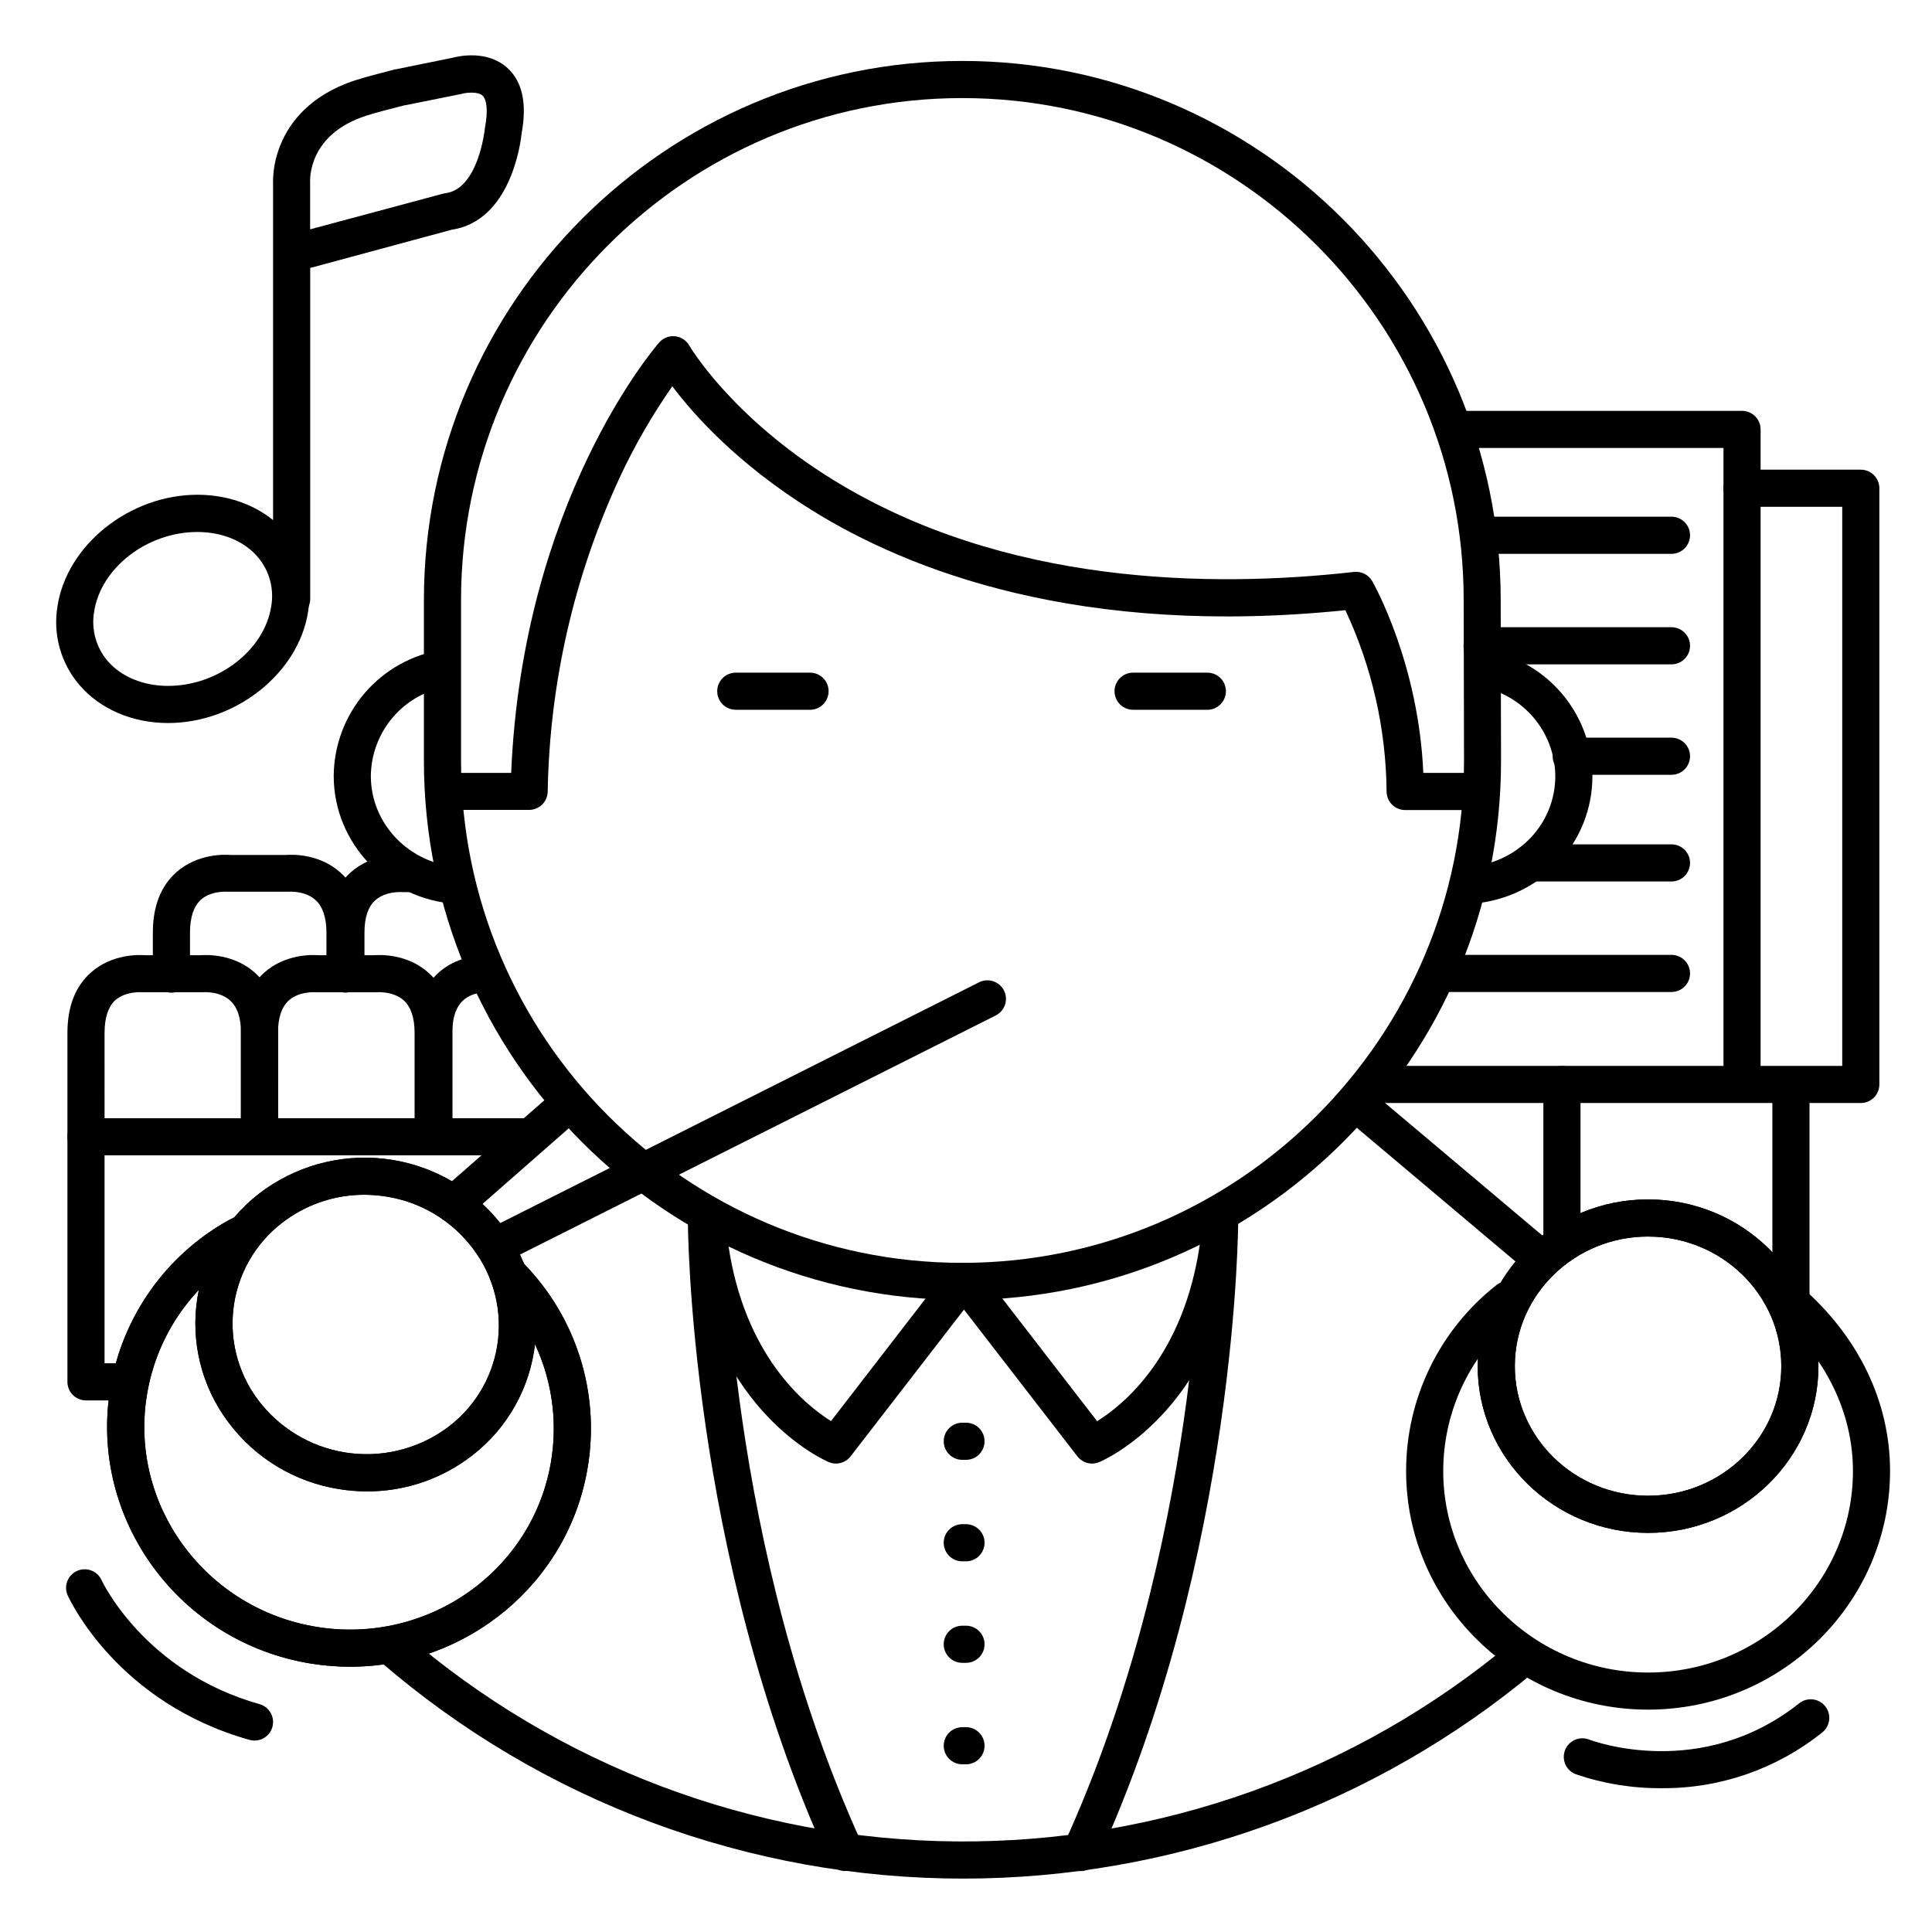
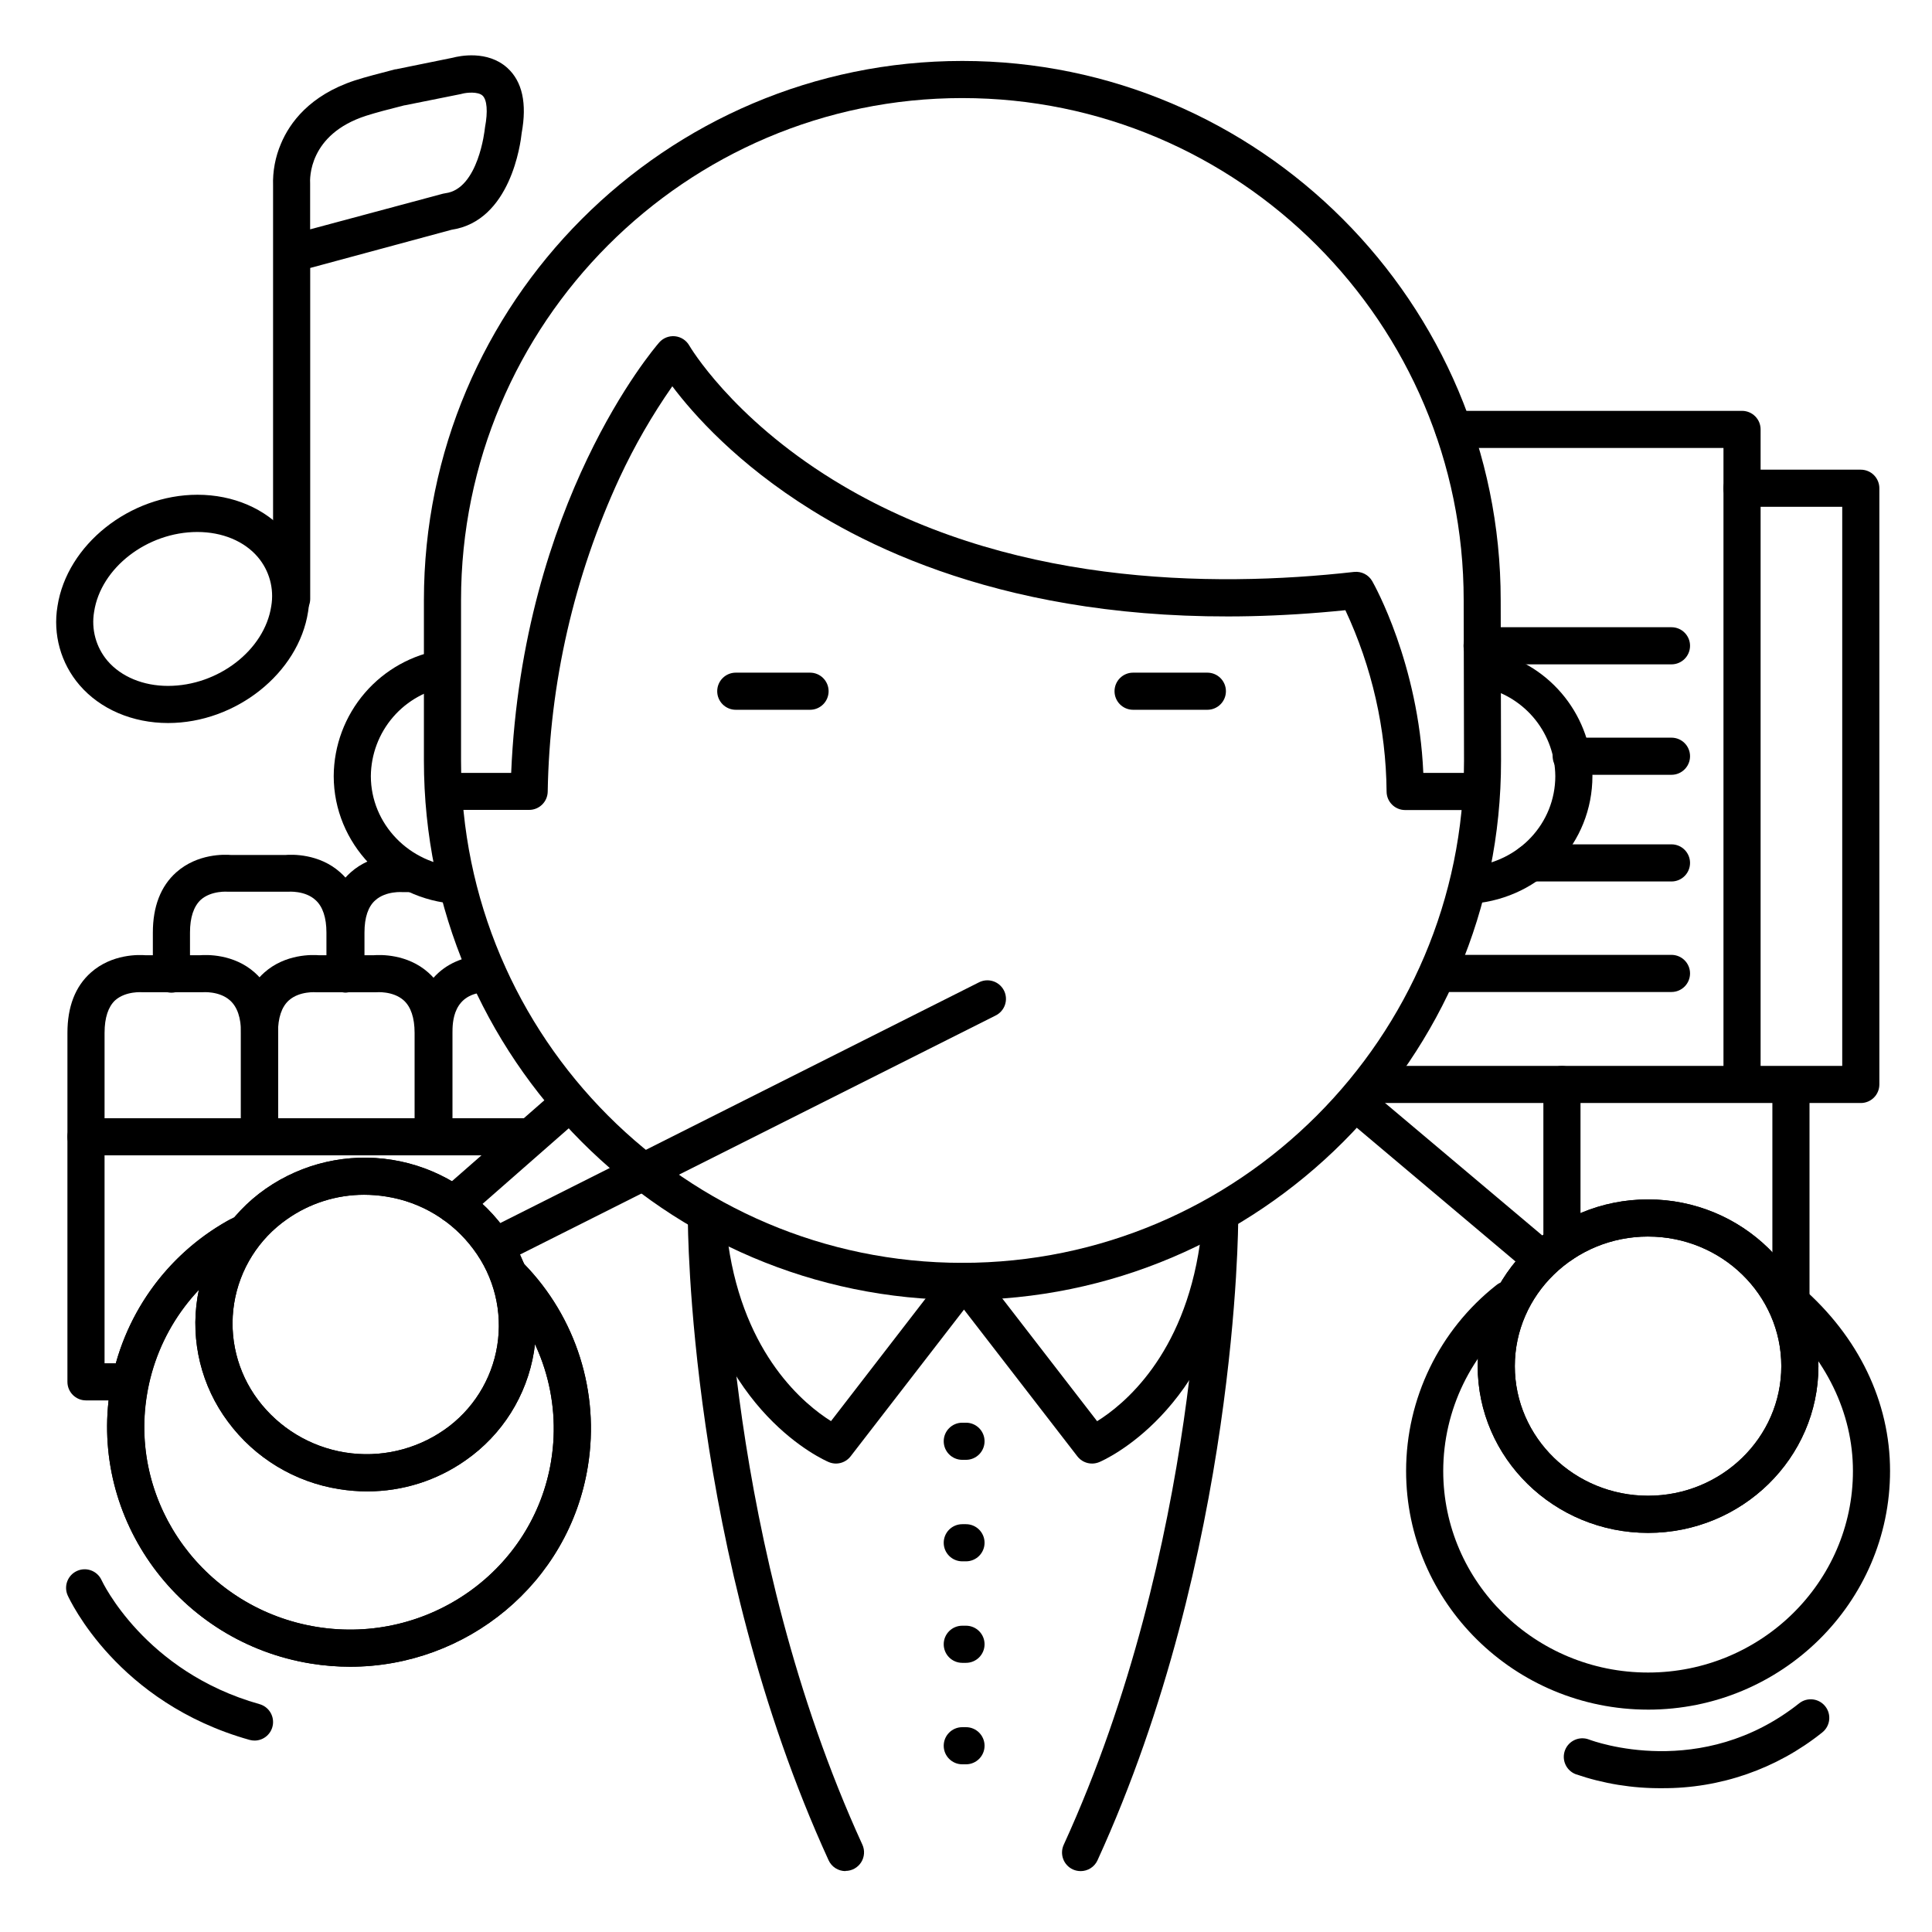
<svg xmlns="http://www.w3.org/2000/svg" fill="#000000" width="800px" height="800px" version="1.1" viewBox="144 144 512 512">
  <g>
    <path d="m221.29 307.63c-2.719 0-4.922-2.203-4.922-4.918v-109.45c-0.133-3.848 0.586-7.68 2.106-11.215 2.301-5.481 7.578-12.793 19.551-16.727 2.746-0.895 6.613-1.879 10.707-2.953h0.215l0.234-0.059 14.84-3.019c1.613-0.434 9.16-2.086 14.453 2.727 3.938 3.582 5.215 9.379 3.777 17.23-0.285 2.746-2.953 23.32-18.586 25.645l-37.457 10.121v87.715-0.004c-0.004 2.715-2.207 4.91-4.918 4.91zm29.98-135.72h-0.098c-3.938 0.984-7.656 1.969-10.105 2.754-15.332 4.922-14.965 16.727-14.879 18.008v0.395 11.711l35.207-9.449c0.219-0.055 0.438-0.098 0.66-0.125 8.746-1.133 10.41-16.895 10.422-17.055 0.012-0.16 0.035-0.324 0.066-0.48 0.777-4.113 0.523-7.231-0.668-8.336-1.191-1.102-4.211-0.816-5.371-0.5l-0.355 0.09z" />
    <path d="m188.55 335.61c-9.438 0-17.996-3.672-23.488-10.066-4.949-5.762-7.082-13.422-5.824-20.91 2.508-16.266 19.148-29.52 37.098-29.52 9.438 0 17.996 3.672 23.488 10.066 4.938 5.769 7.07 13.426 5.824 20.918-2.508 16.285-19.148 29.512-37.098 29.512zm7.754-50.629c-13.293 0-25.586 9.484-27.363 21.145v0.004c-0.797 4.648 0.508 9.414 3.562 13.008 3.621 4.211 9.457 6.633 16.02 6.633 13.293 0 25.586-9.484 27.363-21.137 0.797-4.648-0.508-9.414-3.562-13.008-3.59-4.223-9.426-6.644-16.02-6.644z" />
    <path d="m534.06 383.51c-2.715 0.117-5.016-1.992-5.133-4.711-0.113-2.715 1.992-5.012 4.711-5.129 12.84-1.152 22.535-11.473 22.535-24.031h-0.004c-0.051-5.398-1.898-10.625-5.254-14.852-3.359-4.227-8.027-7.215-13.273-8.488-2.617-0.684-4.195-3.352-3.527-5.977 0.672-2.621 3.332-4.211 5.957-3.559 7.363 1.812 13.914 6.031 18.613 11.988 4.695 5.953 7.273 13.305 7.324 20.887 0 17.711-13.539 32.227-31.488 33.828z" />
    <path d="m264.91 383.55c-18.184-1.141-32.473-16.031-32.473-33.898 0.047-8.086 2.973-15.891 8.246-22.02 5.273-6.133 12.559-10.184 20.547-11.438l1.625 9.703c-5.695 0.875-10.895 3.746-14.664 8.102-3.769 4.356-5.863 9.914-5.914 15.672 0 12.684 10.195 23.262 23.211 24.078z" />
-     <path d="m399.3 641.85c-56.762 0.008-111.63-20.422-154.57-57.547-0.988-0.852-1.598-2.066-1.691-3.367-0.094-1.305 0.332-2.59 1.188-3.578 1.781-2.059 4.891-2.281 6.949-0.504 40.648 35.145 92.473 54.691 146.21 55.145 53.738 0.457 105.88-18.211 147.12-52.664 2.086-1.742 5.188-1.469 6.934 0.617 1.746 2.082 1.469 5.188-0.613 6.93-42.52 35.496-96.141 54.949-151.53 54.969z" />
    <path d="m399.02 488.5c-78.719 0-142.68-64.098-142.68-142.9v-42.559c0-78.789 64.016-142.89 142.68-142.89 78.66 0 142.68 64.098 142.68 142.89l0.09 42.559c0.066 78.809-63.992 142.91-142.77 142.91zm0-318.51c-73.27 0-132.84 59.691-132.84 133.06v42.559c0 73.367 59.609 133.06 132.84 133.06s132.96-59.691 132.96-133.06l-0.09-42.547c0.039-73.383-59.57-133.07-132.87-133.07z" />
    <path d="m264.21 468.1c-2.047-0.004-3.883-1.273-4.602-3.191-0.719-1.918-0.176-4.078 1.363-5.43l30.789-26.961c2.047-1.77 5.141-1.555 6.922 0.484 1.781 2.039 1.582 5.133-0.445 6.926l-30.762 26.98c-0.906 0.781-2.07 1.207-3.266 1.191z" />
    <path d="m552.01 482.18c-1.16-0.004-2.281-0.414-3.168-1.164l-48.699-41.031c-1-0.84-1.621-2.047-1.73-3.348-0.113-1.301 0.297-2.59 1.141-3.59 1.75-2.078 4.859-2.344 6.938-0.59l48.699 41.031c1.586 1.332 2.168 3.516 1.457 5.461-0.711 1.945-2.566 3.234-4.637 3.231z" />
    <path d="m368.06 639.86c-1.926 0-3.676-1.121-4.477-2.875-37.195-81.336-37.305-169.14-37.293-170.02h-0.004c0-2.715 2.203-4.918 4.922-4.918s4.918 2.203 4.918 4.918c0 0.855 0.137 86.594 36.406 165.88h0.004c0.695 1.523 0.57 3.297-0.336 4.707s-2.465 2.262-4.141 2.262z" />
    <path d="m430.36 639.86c-0.703 0-1.395-0.148-2.035-0.441-1.188-0.543-2.113-1.535-2.566-2.762-0.457-1.223-0.406-2.578 0.137-3.766 36.27-79.312 36.406-165.03 36.406-165.88 0-2.715 2.203-4.918 4.922-4.918 1.305 0 2.555 0.52 3.477 1.441 0.926 0.922 1.441 2.172 1.441 3.477 0 0.875-0.109 88.68-37.305 170.02h0.004c-0.816 1.738-2.562 2.844-4.481 2.836z" />
    <path d="m536.77 358.67h-20.387c-2.719 0-4.922-2.203-4.922-4.922-0.152-16.609-3.879-32.996-10.922-48.039-70.062 7.184-115.55-10.383-141.5-26.566-19.68-12.242-31.293-25.367-36.871-32.777-5.352 7.668-10.031 15.785-13.98 24.266-12.07 26.102-18.555 54.434-19.039 83.188-0.062 2.672-2.246 4.812-4.922 4.812h-22.977v-9.801h18.215c3.031-71.723 37.707-112.32 39.211-114.05v-0.004c1.047-1.203 2.613-1.824 4.203-1.668 1.586 0.16 3 1.078 3.789 2.465 0.098 0.176 11.098 18.922 38.121 35.59 45.266 27.926 100.06 28.684 138.05 24.402v0.004c1.949-0.219 3.848 0.742 4.82 2.449 0.531 0.926 12.289 21.883 13.531 50.812l15.574 0.004z" />
    <path d="m580.76 597.07c-35.355 0-64.129-28.367-64.129-63.25v-0.004c0.004-19.188 8.797-37.316 23.863-49.199 1.016-0.844 2.328-1.238 3.644-1.105 1.312 0.137 2.516 0.797 3.34 1.828 0.82 1.035 1.195 2.356 1.035 3.668-0.16 1.309-0.844 2.5-1.891 3.305-12.715 10.027-20.141 25.32-20.152 41.516 0 29.453 24.355 53.41 54.289 53.41 29.934 0 54.289-23.961 54.289-53.41 0-15.379-7.133-30.051-20.062-41.328h-0.004c-2.051-1.785-2.269-4.891-0.488-6.945 1.781-2.051 4.891-2.269 6.941-0.484 15.113 13.156 23.449 30.453 23.449 48.727 0 34.902-28.773 63.273-64.125 63.273z" />
-     <path d="m618.21 493.71c-1.184 0-2.332-0.426-3.227-1.199-0.727-0.629-1.465-1.25-2.215-1.852-1.066-0.801-1.758-1.996-1.926-3.316-0.168-1.32 0.207-2.652 1.043-3.691 0.832-1.039 2.051-1.699 3.375-1.824s2.644 0.293 3.656 1.156c0.867 0.688 1.711 1.398 2.519 2.098 1.547 1.348 2.098 3.512 1.379 5.434-0.719 1.918-2.555 3.195-4.606 3.195z" />
    <path d="m580.76 550.23c-24.895 0-45.156-19.816-45.156-44.184 0-24.363 20.262-44.191 45.156-44.191s45.145 19.828 45.145 44.191c0 24.367-20.25 44.184-45.145 44.184zm0-78.535c-19.473 0-35.316 15.41-35.316 34.352 0 18.941 15.844 34.34 35.316 34.34 19.473 0 35.305-15.41 35.305-34.34 0-18.93-15.832-34.348-35.305-34.348z" />
    <path d="m580.76 550.23c-24.895 0-45.156-19.816-45.156-44.184 0-24.363 20.262-44.191 45.156-44.191s45.145 19.828 45.145 44.191c0 24.367-20.25 44.184-45.145 44.184zm0-78.535c-19.473 0-35.316 15.41-35.316 34.352 0 18.941 15.844 34.34 35.316 34.34 19.473 0 35.305-15.41 35.305-34.34 0-18.93-15.832-34.348-35.305-34.348z" />
    <path d="m236.8 585.7c-3.481 0-6.953-0.281-10.391-0.836-34.902-5.629-58.785-38.25-53.223-72.688 3.051-18.93 14.59-35.422 31.328-44.773 1.141-0.668 2.496-0.848 3.769-0.504 1.273 0.344 2.356 1.184 3.004 2.332 0.648 1.148 0.809 2.512 0.441 3.777-0.363 1.27-1.223 2.336-2.383 2.965-14.129 7.883-23.871 21.797-26.449 37.766-4.695 29.109 15.527 56.641 45.078 61.414 29.551 4.773 57.406-15.016 62.102-44.094h-0.004c2.684-16.496-2.606-33.285-14.258-45.266-1.879-1.961-1.812-5.074 0.148-6.957 1.961-1.879 5.078-1.812 6.957 0.148 13.801 14.199 20.055 34.098 16.867 53.637-5 30.996-32.16 53.078-62.988 53.078z" />
    <path d="m236.8 585.7c-3.481 0-6.953-0.281-10.391-0.836-34.902-5.629-58.785-38.25-53.223-72.688 3.106-19.383 15.129-36.18 32.469-45.375 2.394-1.289 5.379-0.398 6.668 1.996 1.293 2.391 0.398 5.375-1.992 6.664-14.621 7.766-24.758 21.934-27.387 38.277-4.742 29.109 15.48 56.641 45.031 61.414 29.551 4.773 57.406-15.016 62.102-44.094h-0.004c2.695-16.594-2.684-33.473-14.473-45.453-1.902-1.949-1.863-5.074 0.086-6.977 1.953-1.902 5.078-1.859 6.977 0.09 13.98 14.207 20.34 34.234 17.125 53.902-5 30.996-32.16 53.078-62.988 53.078z" />
    <path d="m241.31 539.23c-2.492 0-4.981-0.203-7.438-0.602-11.766-1.852-22.332-8.246-29.422-17.812-7.07-9.441-10-21.355-8.121-33 1.879-11.648 8.406-22.031 18.086-28.773 9.766-6.812 21.793-9.559 33.543-7.664 11.754 1.895 22.309 8.285 29.434 17.82 7.062 9.445 9.992 21.355 8.113 33-1.879 11.645-8.406 22.027-18.082 28.773-7.641 5.387-16.766 8.273-26.113 8.258zm-0.789-78.602v-0.004c-7.32-0.008-14.461 2.25-20.445 6.465-7.508 5.223-12.57 13.273-14.023 22.301-1.453 9.027 0.824 18.258 6.309 25.574 5.594 7.465 13.871 12.469 23.082 13.953 9.211 1.484 18.637-0.664 26.293-5.992 7.512-5.219 12.578-13.266 14.035-22.293 1.457-9.023-0.82-18.258-6.309-25.57-5.562-7.508-13.855-12.523-23.086-13.965-1.934-0.312-3.894-0.469-5.856-0.473z" />
    <path d="m241.31 539.23c-2.492 0-4.981-0.203-7.438-0.602-11.766-1.852-22.332-8.246-29.422-17.812-7.07-9.441-10-21.355-8.121-33 1.879-11.648 8.406-22.031 18.086-28.773 9.766-6.812 21.793-9.559 33.543-7.664 11.754 1.895 22.309 8.285 29.434 17.82 7.062 9.445 9.992 21.355 8.113 33-1.879 11.645-8.406 22.027-18.082 28.773-7.641 5.387-16.766 8.273-26.113 8.258zm-0.789-78.602v-0.004c-7.32-0.008-14.461 2.25-20.445 6.465-7.508 5.223-12.57 13.273-14.023 22.301-1.453 9.027 0.824 18.258 6.309 25.574 5.594 7.465 13.871 12.469 23.082 13.953 9.211 1.484 18.637-0.664 26.293-5.992 7.512-5.219 12.578-13.266 14.035-22.293 1.457-9.023-0.82-18.258-6.309-25.57-5.562-7.508-13.855-12.523-23.086-13.965-1.934-0.312-3.894-0.469-5.856-0.473z" />
    <path d="m275.03 479.32c-2.277-0.008-4.25-1.57-4.777-3.781-0.527-2.215 0.531-4.5 2.562-5.527l130.51-65.625c1.172-0.633 2.547-0.766 3.816-0.367 1.273 0.398 2.324 1.293 2.926 2.484 0.598 1.188 0.688 2.57 0.25 3.824-0.438 1.258-1.367 2.285-2.574 2.848l-130.56 65.621c-0.668 0.336-1.406 0.516-2.152 0.523z" />
    <path d="m584.43 617.89c-7.769 0.066-15.496-1.188-22.848-3.707-2.539-0.973-3.809-3.82-2.836-6.359 0.973-2.535 3.82-3.805 6.359-2.832 1.238 0.473 29.824 10.934 55.695-9.594 2.129-1.691 5.227-1.332 6.914 0.797 1.691 2.129 1.336 5.227-0.797 6.918-12.047 9.656-27.047 14.875-42.488 14.777z" />
    <path d="m358.67 332.1h-19.68c-2.719 0-4.922-2.203-4.922-4.918 0-2.719 2.203-4.922 4.922-4.922h19.68c2.715 0 4.918 2.203 4.918 4.922 0 2.715-2.203 4.918-4.918 4.918z" />
    <path d="m463.96 332.1h-19.68c-2.715 0-4.918-2.203-4.918-4.918 0-2.719 2.203-4.922 4.918-4.922h19.68c2.719 0 4.922 2.203 4.922 4.922 0 2.715-2.203 4.918-4.922 4.918z" />
    <path d="m400 530.87h-0.984c-2.719 0-4.922-2.203-4.922-4.922 0-2.715 2.203-4.918 4.922-4.918h0.984c2.715 0 4.918 2.203 4.918 4.918 0 2.719-2.203 4.922-4.918 4.922z" />
    <path d="m400 557.77h-0.984c-2.719 0-4.922-2.203-4.922-4.922s2.203-4.922 4.922-4.922h0.984c2.715 0 4.918 2.203 4.918 4.922s-2.203 4.922-4.918 4.922z" />
    <path d="m400 584.67h-0.984c-2.719 0-4.922-2.203-4.922-4.922s2.203-4.918 4.922-4.918h0.984c2.715 0 4.918 2.199 4.918 4.918s-2.203 4.922-4.918 4.922z" />
    <path d="m400 611.56h-0.984c-2.719 0-4.922-2.203-4.922-4.918 0-2.719 2.203-4.922 4.922-4.922h0.984c2.715 0 4.918 2.203 4.918 4.922 0 2.715-2.203 4.918-4.918 4.918z" />
    <path d="m365.56 531.86c-0.656-0.004-1.305-0.133-1.91-0.383-1.23-0.523-30.148-13.164-36.406-56.363-0.391-2.691 1.477-5.188 4.168-5.578 2.688-0.387 5.184 1.48 5.574 4.168 4.262 29.52 20.289 42.547 27.238 46.906l30.855-39.977c1.664-2.152 4.758-2.551 6.906-0.887 2.152 1.664 2.551 4.754 0.887 6.906l-33.457 43.297c-0.922 1.195-2.344 1.898-3.856 1.91z" />
    <path d="m433.45 531.86c-1.535 0.012-2.992-0.691-3.934-1.91l-33.457-43.297c-1.664-2.148-1.27-5.238 0.879-6.902 2.152-1.66 5.242-1.27 6.906 0.883l30.906 40c6.965-4.328 22.945-17.289 27.227-46.926v-0.004c0.391-2.688 2.883-4.555 5.574-4.168 2.691 0.391 4.555 2.887 4.168 5.578-6.25 43.199-35.168 55.844-36.406 56.363h-0.004c-0.59 0.242-1.219 0.375-1.859 0.383z" />
    <path d="m637.14 436.31h-129.57c-2.715 0-4.918-2.203-4.918-4.922 0-2.715 2.203-4.918 4.918-4.918h124.64v-148.16h-26.566c-2.719 0-4.922-2.203-4.922-4.922s2.203-4.918 4.922-4.918h31.488c1.305 0 2.555 0.516 3.477 1.438 0.922 0.926 1.441 2.176 1.441 3.481v158c0 1.305-0.52 2.559-1.441 3.481-0.922 0.922-2.172 1.441-3.477 1.441z" />
    <path d="m557.93 478.64c-2.715 0-4.918-2.203-4.918-4.922v-42.312c0-2.715 2.203-4.918 4.918-4.918 2.719 0 4.922 2.203 4.922 4.918v42.312c0 1.305-0.52 2.559-1.441 3.481s-2.176 1.441-3.481 1.441z" />
    <path d="m605.66 435.91c-2.719 0-4.922-2.203-4.922-4.918v-168.27h-71.469c-2.715 0-4.918-2.203-4.918-4.922 0-2.715 2.203-4.918 4.918-4.918h76.391c1.305 0 2.555 0.52 3.477 1.441 0.926 0.922 1.441 2.172 1.441 3.477v173.19c0 1.305-0.516 2.555-1.441 3.477-0.922 0.922-2.172 1.441-3.477 1.441z" />
    <path d="m258.79 450.18c-2.715 0-4.918-2.203-4.918-4.922v-27.551c0-3.938-0.984-6.887-2.863-8.582-2.856-2.578-7.281-2.176-7.332-2.164h-15.293c-0.188 0.016-0.379 0.016-0.57 0 0 0-4.438-0.402-7.293 2.176-1.891 1.723-2.856 4.606-2.856 8.582l0.004 27.539c0 2.719-2.203 4.922-4.918 4.922-2.719 0-4.922-2.203-4.922-4.922v-27.551c0-6.938 2.086-12.309 6.211-15.969 5.598-4.988 12.793-4.742 14.582-4.586h14.289c1.801-0.156 8.984-0.402 14.594 4.586 4.121 3.66 6.211 9.031 6.211 15.969l-0.004 27.551c0 1.305-0.52 2.559-1.441 3.481-0.922 0.922-2.176 1.441-3.481 1.441z" />
    <path d="m259.04 450.18c-2.715 0-4.918-2.203-4.918-4.922v-27.551c0-15.035 9.84-20.508 19.039-20.613h0.07v-0.004c2.715 0 4.918 2.203 4.918 4.922s-2.203 4.922-4.918 4.922c-9.32 0.109-9.32 8.137-9.32 10.773v27.551c0 2.699-2.172 4.894-4.871 4.922z" />
    <path d="m283.89 450.18h-117.1c-2.715 0-4.918-2.203-4.918-4.922v-27.551c0-6.938 2.086-12.309 6.211-15.969 5.609-4.988 12.793-4.742 14.582-4.586h14.246c1.801-0.156 8.984-0.402 14.594 4.586 4.121 3.66 6.211 9.031 6.211 15.969l-0.004 22.633h66.176c2.715 0 4.918 2.203 4.918 4.918 0 2.719-2.203 4.922-4.918 4.922zm-112.18-9.84h36.16v-22.633c0-4.004-0.984-6.887-2.953-8.621-2.844-2.519-7.203-2.137-7.242-2.137v0.004c-0.191 0.012-0.387 0.012-0.578 0h-14.762c-0.188 0.012-0.379 0.012-0.57 0 0 0-4.438-0.402-7.293 2.176-1.777 1.691-2.762 4.555-2.762 8.578z" />
    <path d="m235.43 407.02c-2.719 0-4.922-2.203-4.922-4.918v-10.965c0-3.938-0.984-6.887-2.863-8.582-2.793-2.625-7.281-2.238-7.32-2.238h-15.305 0.004c-0.191 0.012-0.383 0.012-0.57 0 0 0-4.438-0.402-7.293 2.176-1.832 1.758-2.812 4.621-2.812 8.645v11.012c0 2.719-2.203 4.922-4.922 4.922s-4.922-2.203-4.922-4.922v-11.012c0-6.887 2.086-12.309 6.211-15.969 5.609-4.988 12.793-4.742 14.582-4.586h14.25c1.801-0.156 8.984-0.402 14.594 4.586 4.121 3.66 6.211 9.031 6.211 15.969v11.012h-0.004c-0.027 2.699-2.223 4.871-4.918 4.871z" />
    <path d="m235.67 407.02c-2.719 0-4.922-2.203-4.922-4.918v-10.965c0-6.887 2.086-12.309 6.211-15.969 5.609-4.988 12.793-4.742 14.582-4.586h1.102c2.715 0 4.918 2.203 4.918 4.922 0 2.715-2.203 4.918-4.918 4.918h-1.34c-0.188 0.016-0.379 0.016-0.57 0 0 0-4.438-0.402-7.293 2.176-1.867 1.652-2.852 4.516-2.852 8.539v11.012c-0.027 2.699-2.223 4.871-4.918 4.871z" />
    <path d="m211.5 605.27c-0.453 0-0.902-0.059-1.34-0.176-35.109-9.84-47.656-37.125-48.215-38.277-1.113-2.481-0.008-5.394 2.473-6.508 2.481-1.117 5.398-0.008 6.512 2.473 0.109 0.234 11.336 24.254 41.859 32.836 2.359 0.672 3.863 2.977 3.531 5.406-0.336 2.43-2.41 4.242-4.859 4.246z" />
    <path d="m177.61 515.12h-10.824c-2.715 0-4.918-2.199-4.918-4.918v-64.945c0-2.715 2.203-4.918 4.918-4.918 2.719 0 4.922 2.203 4.922 4.918v60.023h5.902c2.719 0 4.922 2.203 4.922 4.922s-2.203 4.918-4.922 4.918z" />
    <path d="m618.62 494.93c-2.719 0-4.922-2.203-4.922-4.918v-57.547c0-2.715 2.203-4.918 4.922-4.918 2.715 0 4.918 2.203 4.918 4.918v57.547c0 1.305-0.516 2.555-1.441 3.477-0.922 0.926-2.172 1.441-3.477 1.441z" />
-     <path d="m586.96 290.77h-50.188c-2.715 0-4.918-2.203-4.918-4.918 0-2.719 2.203-4.922 4.918-4.922h50.188c2.715 0 4.918 2.203 4.918 4.922 0 2.715-2.203 4.918-4.918 4.918z" />
    <path d="m586.96 320.06h-50.188c-2.715 0-4.918-2.203-4.918-4.922 0-2.715 2.203-4.918 4.918-4.918h50.188c2.715 0 4.918 2.203 4.918 4.918 0 2.719-2.203 4.922-4.918 4.922z" />
    <path d="m586.96 349.33h-26.57c-2.719 0-4.918-2.203-4.918-4.918 0-2.719 2.199-4.922 4.918-4.922h26.57c2.715 0 4.918 2.203 4.918 4.922 0 2.715-2.203 4.918-4.918 4.918z" />
    <path d="m586.96 377.6h-37.395c-2.715 0-4.918-2.203-4.918-4.918 0-2.719 2.203-4.922 4.918-4.922h37.395c2.715 0 4.918 2.203 4.918 4.922 0 2.715-2.203 4.918-4.918 4.918z" />
    <path d="m586.96 406.89h-61.012c-2.715 0-4.918-2.203-4.918-4.922 0-2.715 2.203-4.918 4.918-4.918h61.012c2.715 0 4.918 2.203 4.918 4.918 0 2.719-2.203 4.922-4.918 4.922z" />
  </g>
</svg>